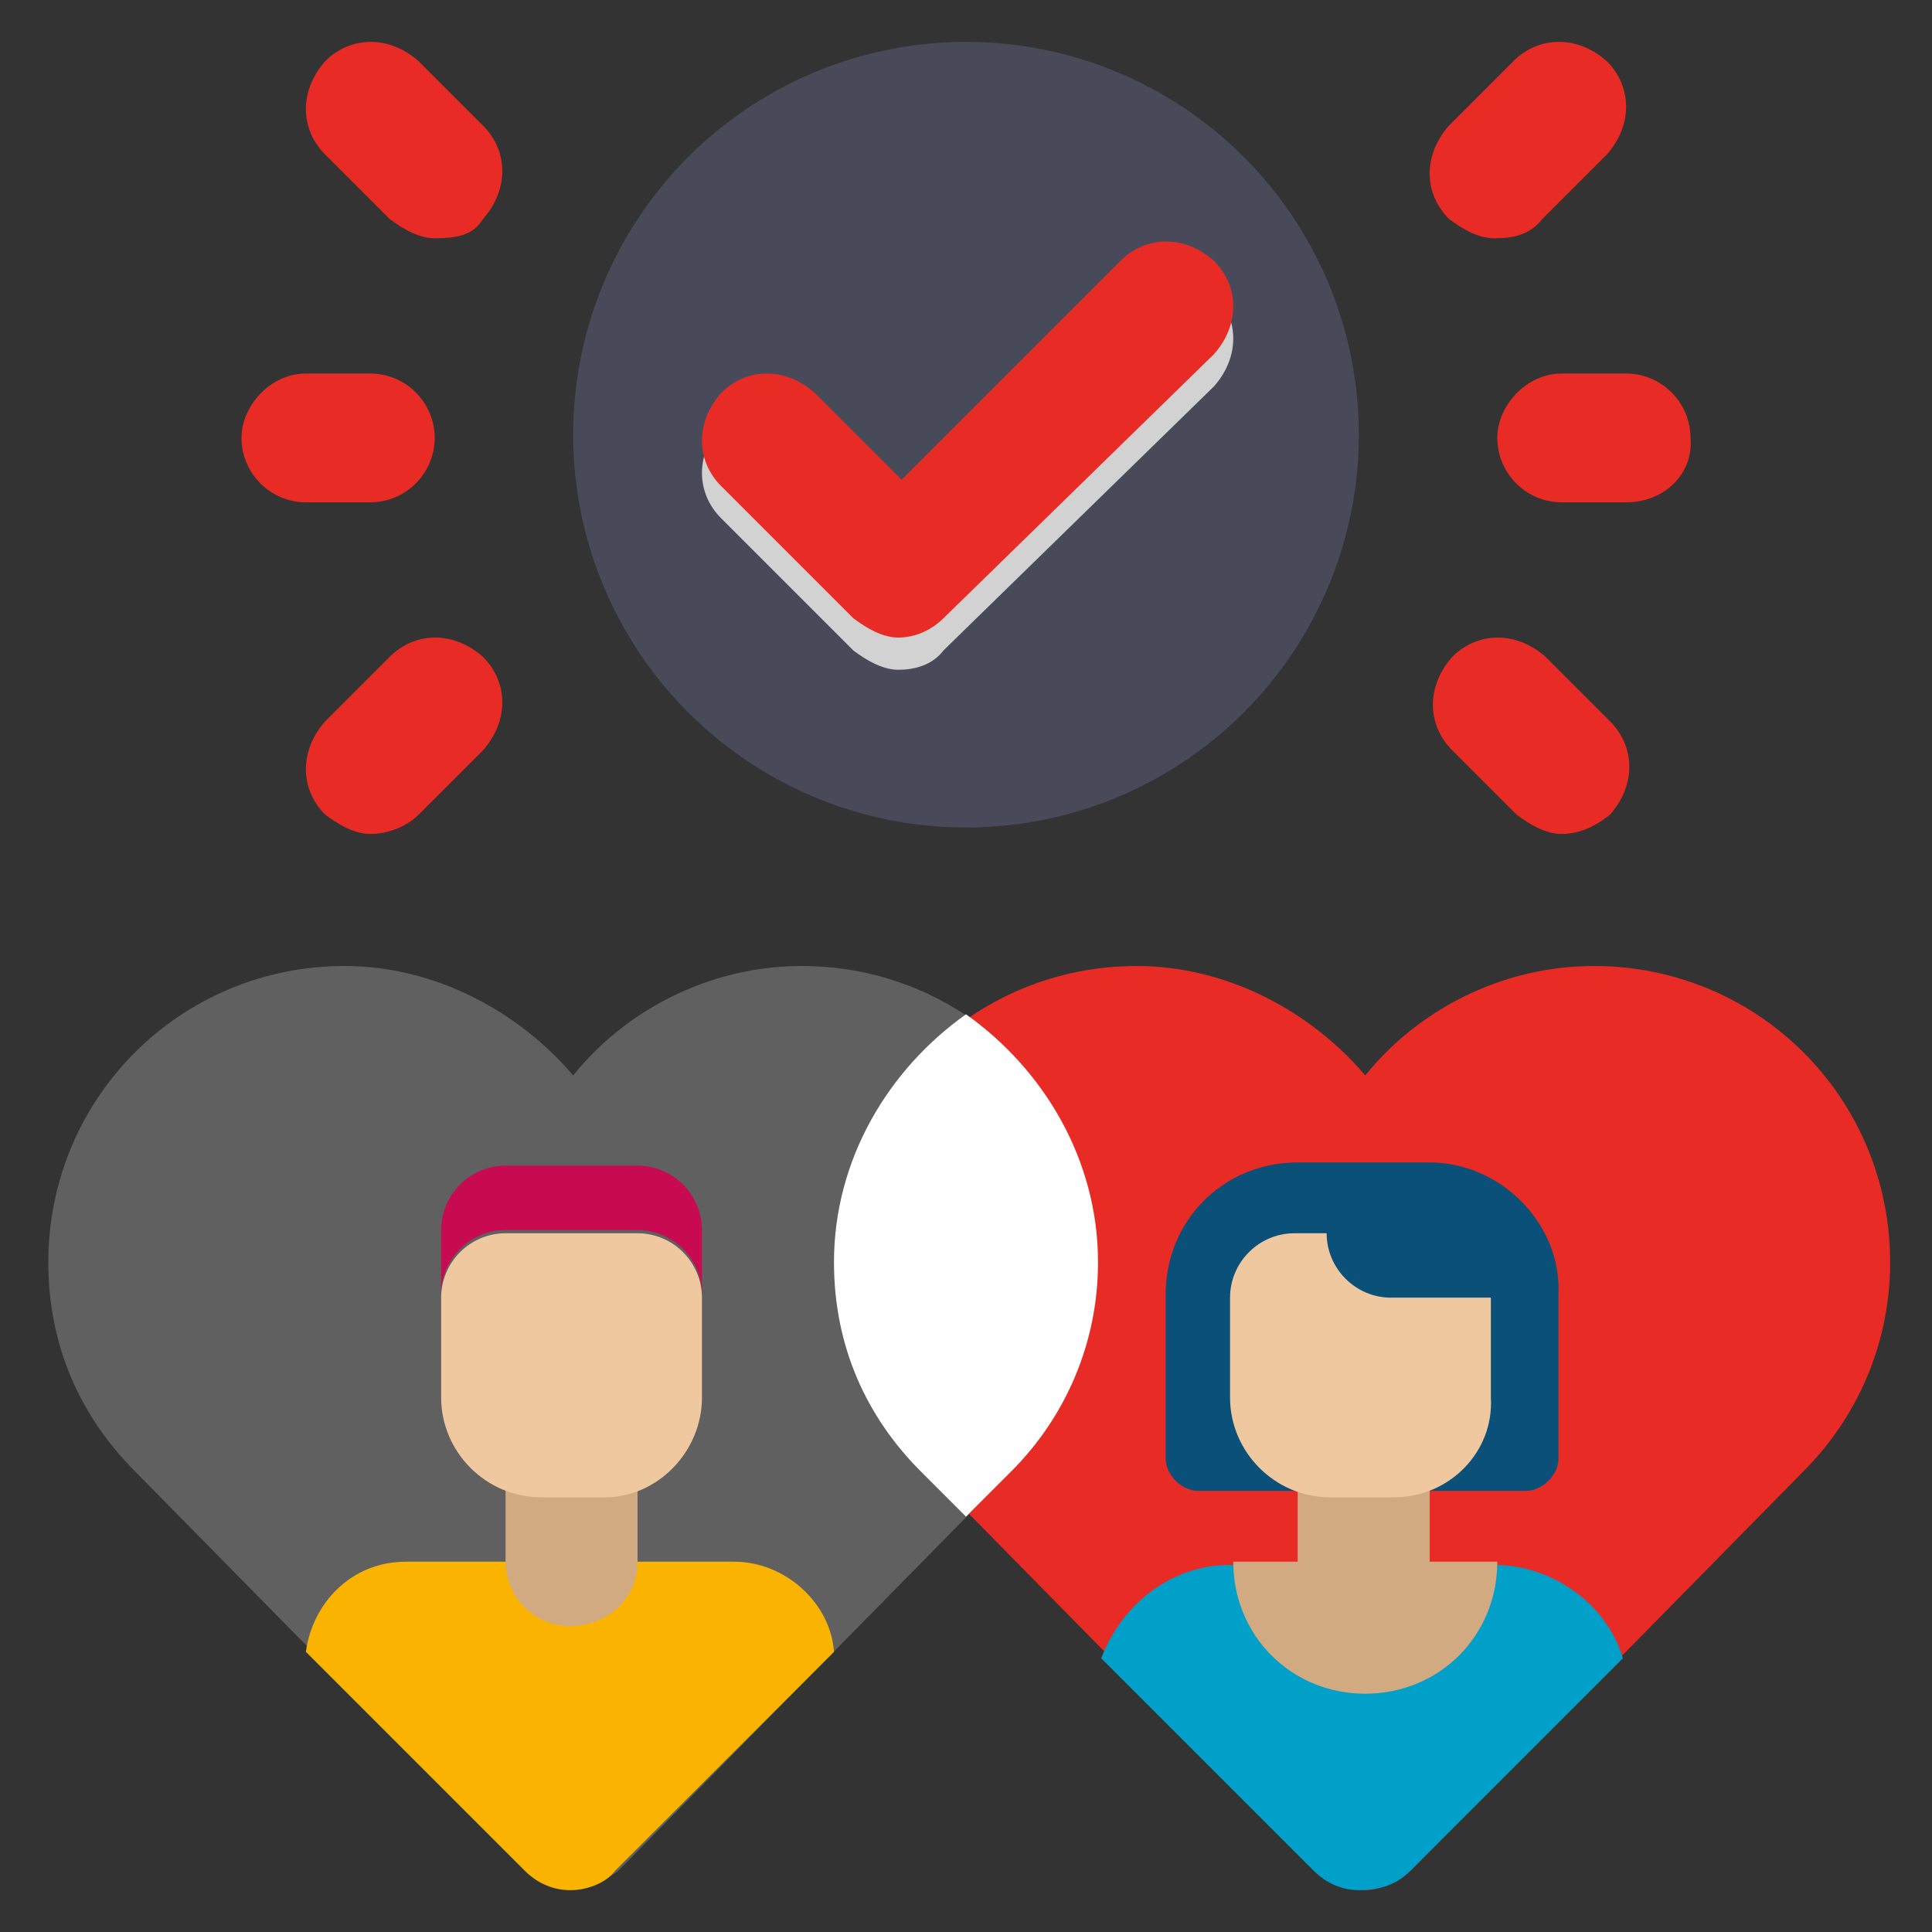
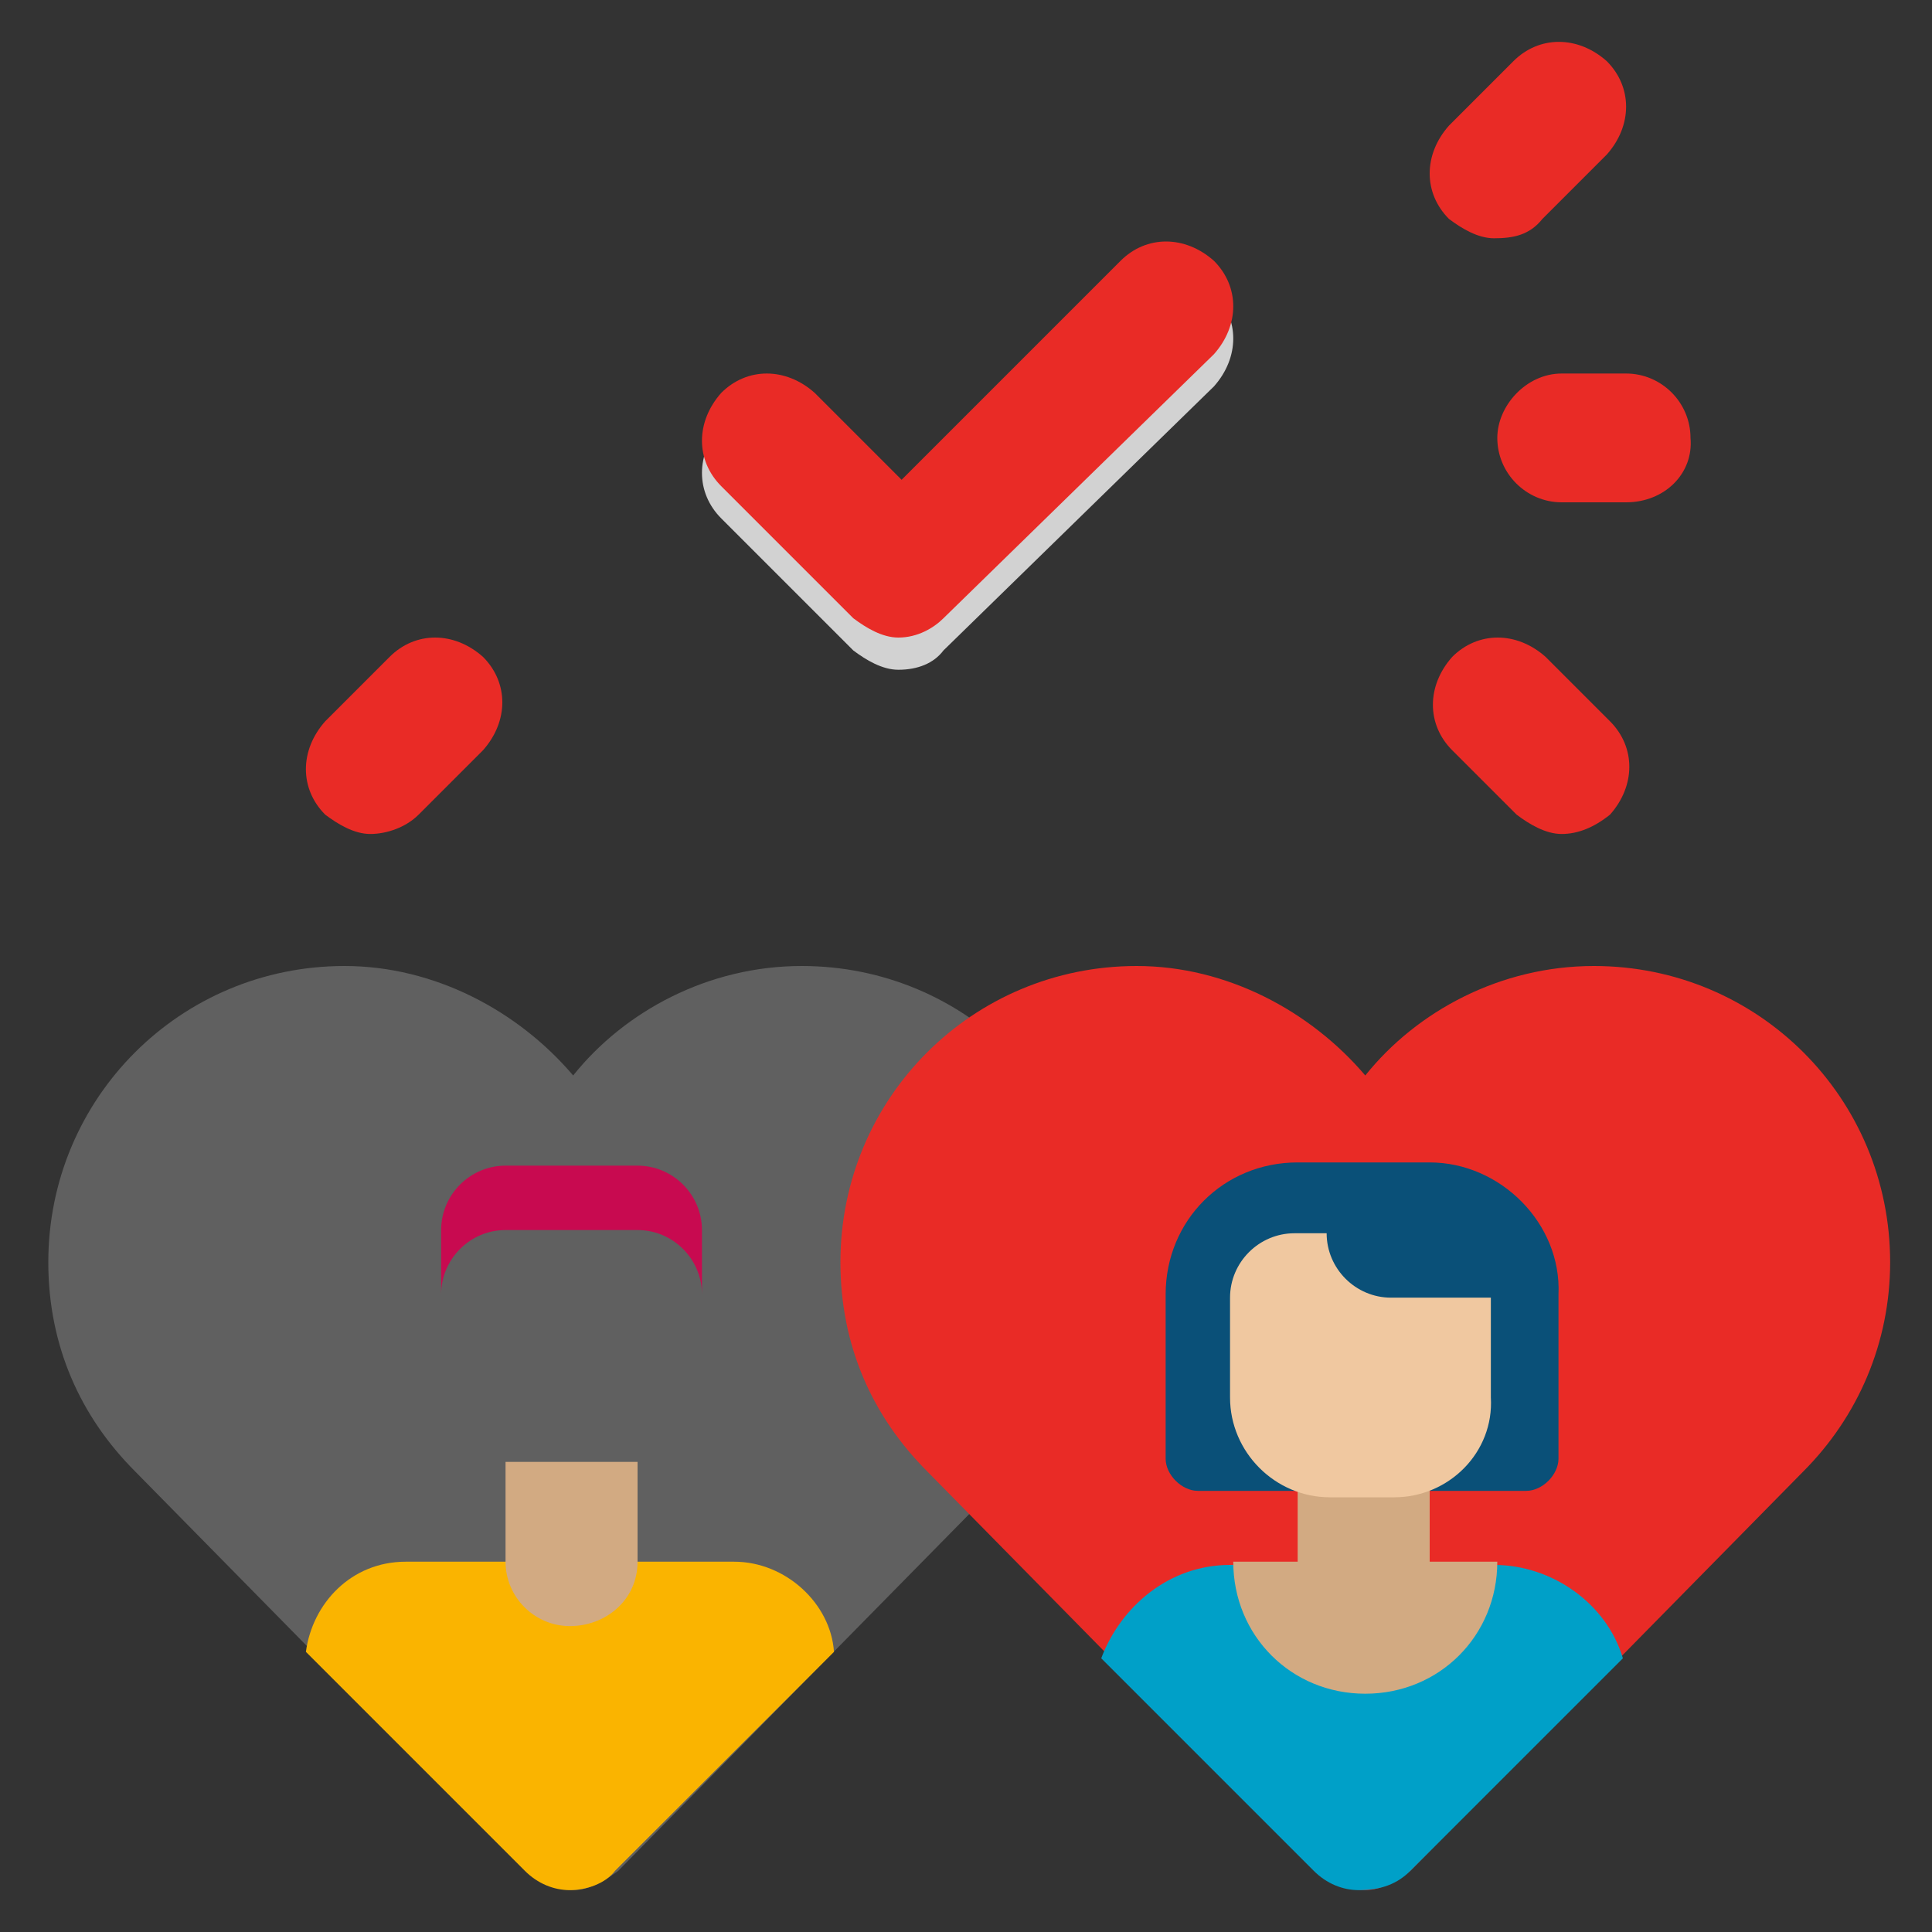
<svg xmlns="http://www.w3.org/2000/svg" version="1.1" id="Layer_1" x="0px" y="0px" width="60px" height="60px" viewBox="0 0 60 60" style="enable-background:new 0 0 60 60;" xml:space="preserve">
  <rect x="0" y="0" width="60" height="60" fill="#333333" stroke="none" />
  <style type="text/css">
	.st0{fill:#606060;}
	.st1{fill:#E92B26;}
	.st2{fill:#FFFFFF;}
	.st3{fill:#494A59;}
	.st4{fill:#D2D2D2;}
	.st5{fill:#FAB400;}
	.st6{fill:#D2AA82;}
	.st7{fill:#F0C8A0;}
	.st8{fill:#C80A50;}
	.st9{fill:#0A5078;}
	.st10{fill:#00A0C8;}
</style>
  <g>
    <path class="st0" d="M34.1,39.2c0-5.1-4.1-9.2-9.2-9.2c-2.9,0-5.5,1.4-7.1,3.4c-1.7-2-4.3-3.4-7.1-3.4c-5.1,0-9.2,4.1-9.2,9.2   c0,2.6,1,4.8,2.7,6.5l0,0l12.2,12.4l0,0c0.4,0.4,0.9,0.6,1.4,0.6c0.5,0,1-0.3,1.4-0.6l0,0l12.2-12.4l0,0C33,44,34.1,41.7,34.1,39.2   z" />
  </g>
  <g>
    <path class="st1" d="M58.7,39.2c0-5.1-4.1-9.2-9.2-9.2c-2.9,0-5.5,1.4-7.1,3.4c-1.7-2-4.3-3.4-7.1-3.4c-5.1,0-9.2,4.1-9.2,9.2   c0,2.6,1,4.8,2.7,6.5l0,0L41,58.1l0,0c0.4,0.4,0.9,0.6,1.4,0.6s1-0.3,1.4-0.6l0,0L56,45.7l0,0C57.7,44,58.7,41.7,58.7,39.2   L58.7,39.2z" />
  </g>
  <g>
-     <path class="st2" d="M31.4,45.7c1.7-1.7,2.7-4,2.7-6.5c0-3.2-1.7-6-4.1-7.7c-2.4,1.7-4.1,4.5-4.1,7.7c0,2.6,1,4.8,2.7,6.5l0,0   l1.4,1.4L31.4,45.7L31.4,45.7z" />
-   </g>
+     </g>
  <g>
-     <circle class="st3" cx="30" cy="13.5" r="12.2" />
-   </g>
+     </g>
  <g>
    <path class="st4" d="M27.9,20.8c-0.5,0-1-0.3-1.4-0.6l-4.1-4.1c-0.8-0.8-0.8-2,0-2.9c0.8-0.8,2-0.8,2.9,0l2.7,2.7l6.8-6.8   c0.8-0.8,2-0.8,2.9,0c0.8,0.8,0.8,2,0,2.9l-8.4,8.2C29,20.6,28.5,20.8,27.9,20.8L27.9,20.8z" />
  </g>
  <g>
    <path class="st1" d="M27.9,19.8c-0.5,0-1-0.3-1.4-0.6l-4.1-4.1c-0.8-0.8-0.8-2,0-2.9c0.8-0.8,2-0.8,2.9,0l2.7,2.7l6.8-6.8   c0.8-0.8,2-0.8,2.9,0c0.8,0.8,0.8,2,0,2.9l-8.4,8.2C29,19.5,28.5,19.8,27.9,19.8L27.9,19.8z" />
  </g>
  <g>
    <path class="st1" d="M50.5,15.6h-2c-1.1,0-2-0.9-2-2c0-1,0.9-2,2-2h2c1.1,0,2,0.9,2,2C52.6,14.7,51.7,15.6,50.5,15.6z" />
  </g>
  <g>
    <path class="st1" d="M46.4,7.4c-0.5,0-1-0.3-1.4-0.6c-0.8-0.8-0.8-2,0-2.9l2-2c0.8-0.8,2-0.8,2.9,0c0.8,0.8,0.8,2,0,2.9l-2,2   C47.5,7.3,47,7.4,46.4,7.4L46.4,7.4z" />
  </g>
  <g>
    <path class="st1" d="M48.5,25.9c-0.5,0-1-0.3-1.4-0.6l-2-2c-0.8-0.8-0.8-2,0-2.9c0.8-0.8,2-0.8,2.9,0l2,2c0.8,0.8,0.8,2,0,2.9   C49.5,25.7,49,25.9,48.5,25.9L48.5,25.9z" />
  </g>
  <g>
-     <path class="st1" d="M11.5,15.6h-2c-1.1,0-2-0.9-2-2c0-1,0.9-2,2-2h2c1.1,0,2,0.9,2,2S12.6,15.6,11.5,15.6z" />
-   </g>
+     </g>
  <g>
-     <path class="st1" d="M13.5,7.4c-0.5,0-1-0.3-1.4-0.6l-2-2c-0.8-0.8-0.8-2,0-2.9c0.8-0.8,2-0.8,2.9,0l2,2c0.8,0.8,0.8,2,0,2.9   C14.7,7.3,14.2,7.4,13.5,7.4L13.5,7.4z" />
-   </g>
+     </g>
  <g>
    <path class="st1" d="M11.5,25.9c-0.5,0-1-0.3-1.4-0.6c-0.8-0.8-0.8-2,0-2.9l2-2c0.8-0.8,2-0.8,2.9,0c0.8,0.8,0.8,2,0,2.9l-2,2   C12.6,25.7,12,25.9,11.5,25.9L11.5,25.9z" />
  </g>
  <g>
    <g>
      <g>
        <path class="st5" d="M19.1,58.1l6.8-6.8c-0.1-1.5-1.5-2.8-3.1-2.8H12.6c-1.7,0-2.9,1.3-3.1,2.8l6.8,6.8l0,0     c0.4,0.4,0.9,0.6,1.4,0.6C18.2,58.7,18.8,58.5,19.1,58.1L19.1,58.1z" />
      </g>
      <g>
        <g>
          <path class="st6" d="M17.7,50.5c-1.1,0-2-0.9-2-2v-3.1h4.1v3.1C19.8,49.7,18.8,50.5,17.7,50.5z" />
        </g>
      </g>
      <g>
        <g>
-           <path class="st7" d="M18.8,46.5h-2c-1.7,0-3.1-1.4-3.1-3.1v-3.1c0-1.1,0.9-2,2-2h4.1c1.1,0,2,0.9,2,2v3.1      C21.8,45.1,20.4,46.5,18.8,46.5z" />
-         </g>
+           </g>
      </g>
      <g>
        <g>
          <path class="st8" d="M19.8,38.2h-4.1c-1.1,0-2,0.9-2,2v-2c0-1.1,0.9-2,2-2h4.1c1.1,0,2,0.9,2,2v2C21.8,39.1,20.9,38.2,19.8,38.2      z" />
        </g>
      </g>
    </g>
  </g>
  <g>
    <g>
      <g>
        <g>
          <path class="st9" d="M44.4,36.1h-4.1c-2.3,0-4.1,1.8-4.1,4.1v5.1c0,0.5,0.5,1,1,1h10.2c0.5,0,1-0.5,1-1v-5.1      C48.5,38,46.6,36.1,44.4,36.1z" />
        </g>
      </g>
      <g>
        <path class="st10" d="M43.8,58.1l6.6-6.6c-0.5-1.7-2.2-2.9-4-2.9h-8.2c-1.9,0-3.4,1.3-4,2.9l6.6,6.6l0,0c0.4,0.4,0.9,0.6,1.4,0.6     C42.9,58.7,43.4,58.5,43.8,58.1L43.8,58.1z" />
      </g>
      <g>
        <g>
          <path class="st6" d="M44.4,48.5v-3.1h-4.1v3.1h-2c0,2.3,1.8,4.1,4.1,4.1c2.3,0,4.1-1.8,4.1-4.1H44.4z" />
        </g>
      </g>
      <g>
        <g>
          <path class="st7" d="M43.3,46.5h-2c-1.7,0-3.1-1.4-3.1-3.1v-3.1c0-1.1,0.9-2,2-2h1c0,1.1,0.9,2,2,2h3.1v3.1      C46.4,45.1,45,46.5,43.3,46.5z" />
        </g>
      </g>
    </g>
  </g>
</svg>